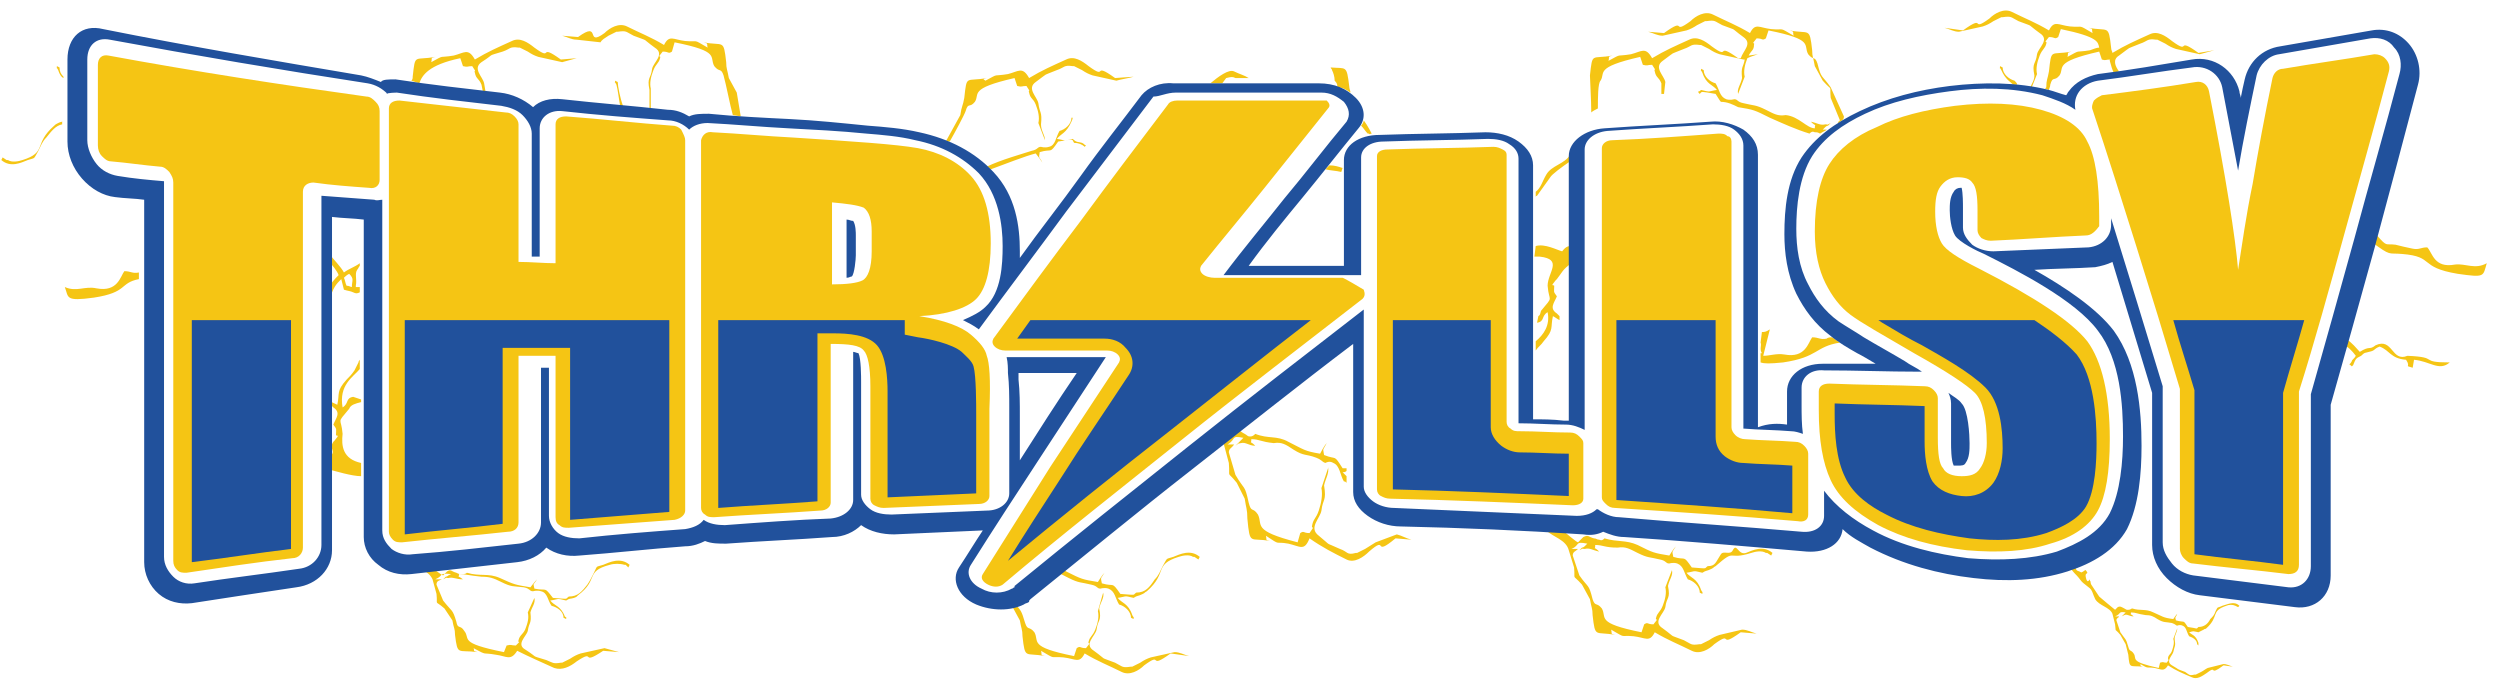
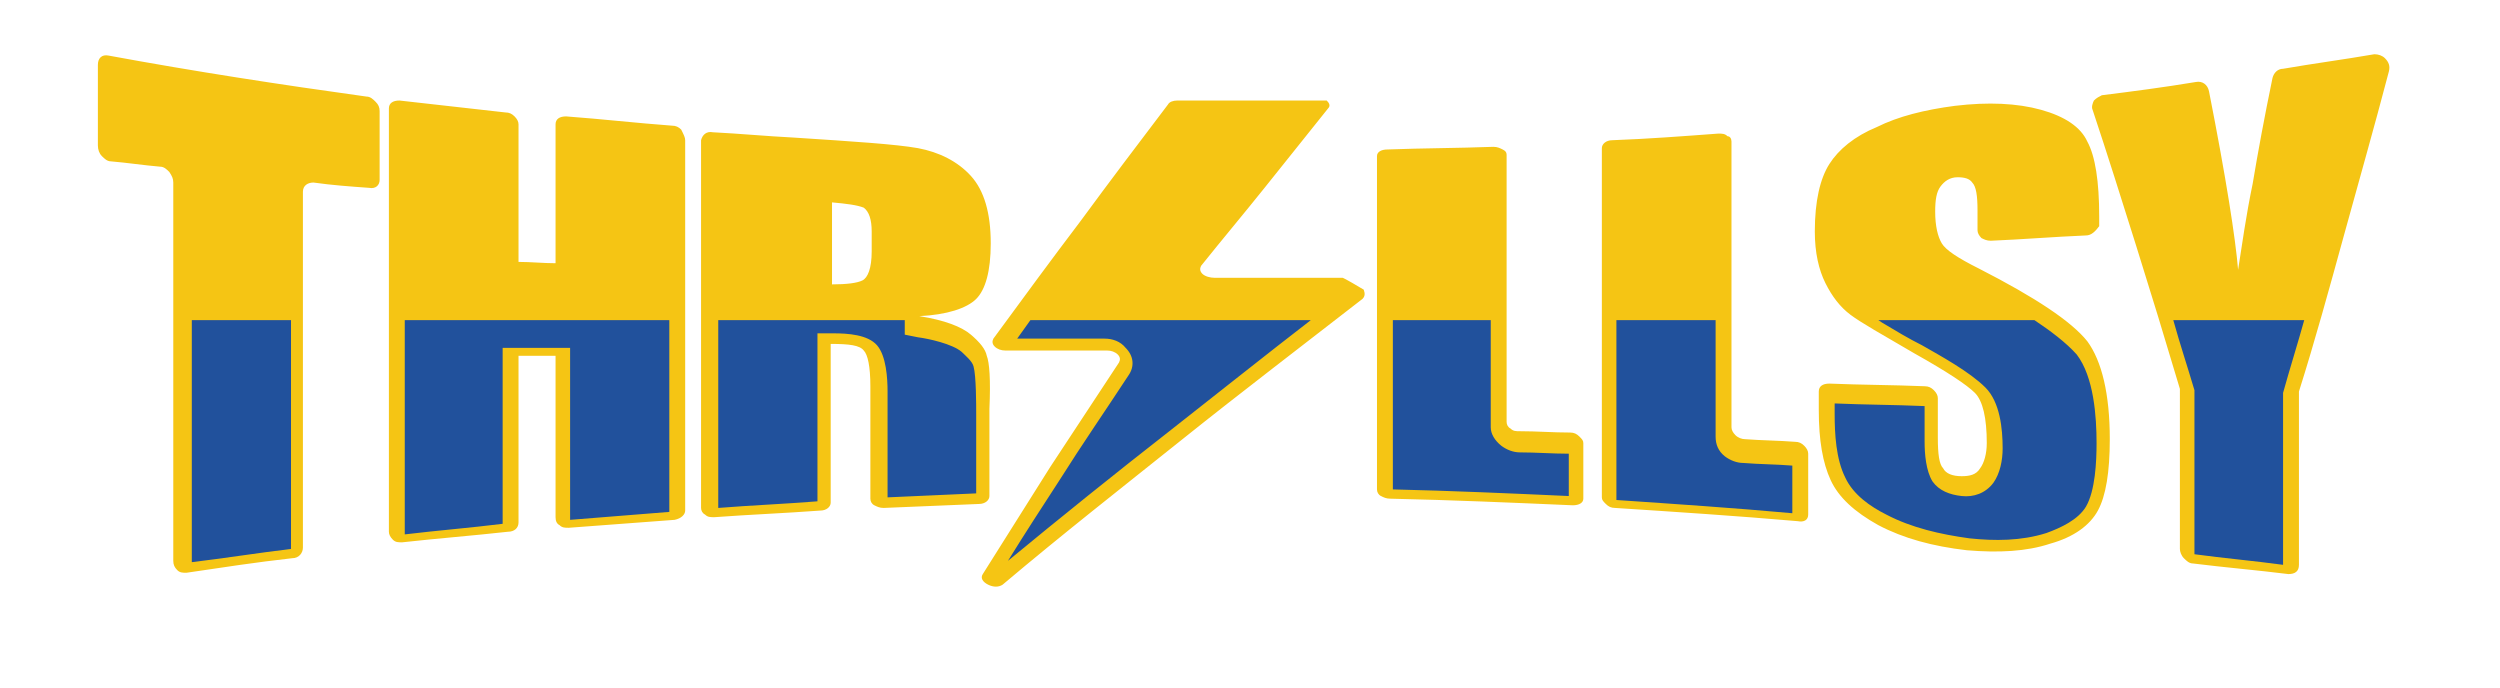
<svg xmlns="http://www.w3.org/2000/svg" width="100%" height="100%" viewBox="0 0 189 52" version="1.1" xml:space="preserve" style="fill-rule:evenodd;clip-rule:evenodd;stroke-linejoin:round;stroke-miterlimit:2;">
  <g>
    <g>
-       <path d="M156.1,42.4C156.2,42.4 156.2,42.5 156.3,42.6C156.4,42.7 156.6,43.1 156.8,43.3C157.5,44 157.1,43.8 157.9,44.4C158.2,44.6 158.2,44.9 158.4,45.3C158.7,45.8 159.5,45.9 159.7,46.4L159.9,47.2C160,47.9 159.8,47.4 160.3,48L160.7,48.7C160.8,49.1 160.8,49.1 160.9,49.5C161,50.6 161,50.3 162,50.4C161.7,50.3 161.9,50.4 161.8,50.2C162.5,50.6 162.2,50.4 162.9,50.5C163.4,50.6 163.6,50.8 163.9,50.3C164.5,50.7 165,50.9 165.7,51.2C166.1,51.4 166.5,51.1 166.8,50.9C167.7,50.2 166.9,51.2 168.1,50.3L168.8,50.4C168.5,50.3 168.3,50.2 168.1,50.2L166.9,50.5C166.7,50.6 166.6,50.7 166.4,50.8L166,51L165.9,51C165.5,51.1 165.5,51 165.2,50.8C164.4,50.5 164.9,50.7 164.2,50.3C163.7,50 164.2,49.6 164.3,49.3C164.4,48.8 164.5,48.9 164.4,48.3C164.4,48 164.6,47.8 164.6,47.5L164.3,48.3C164.4,48.6 164.3,48.9 164.2,49.2C164.1,49.5 163.9,49.5 163.9,49.8C163.9,50 164.1,49.7 163.8,50.1C163.5,50.1 163.6,50 163.3,50.1L163.2,50.5C160.9,50 161.6,49.8 161.3,49.4C161.1,49.1 161,49.3 160.9,48.9C160.7,48.2 160.7,48.4 160.3,47.8L160,46.9C160,46.7 160.2,46.7 160.2,46.6L159.9,46.6C160.4,46.4 160.1,46.2 160.7,46.3L160.4,46.6L160.6,46.5C160.8,46.4 161,46.6 161.3,46.6C161,46.3 161.1,46.6 161.1,46.3C161.5,46.3 161.5,46.4 162.2,46.5C162.6,46.5 162.8,46.6 163.1,46.8C163.6,47.1 163.7,47 164.2,47.1C164.5,47.2 164.5,47.3 164.6,47.3C164.6,47.3 164.8,47.2 165,47.3C165.3,47.4 165.3,47.8 165.5,48.1C165.8,48.2 166.1,48.4 166.1,48.7L166.2,48.8L166.2,48.6C166,48 165.7,48 165.5,47.8C165.9,47.7 165.7,47.7 166.2,47.8C166.4,47.7 166.4,47.7 166.6,47.6C166.7,47.5 166.7,47.6 166.8,47.5C167.8,46.6 167.1,46.2 168.3,45.8C168.5,45.7 168.8,45.7 169,45.8L169.2,45.9L169.3,45.8C168.9,45.4 168.4,45.7 168,45.8C167.6,46 167.7,45.8 167.5,46.2C167.4,46.5 167.3,46.6 167.1,46.8C166.9,47.2 166.6,47.4 166.2,47.4C166,47.6 166.2,47.5 165.4,47.4C165,46.8 165.2,47.1 164.5,46.9C164.4,46.6 164.5,46.7 164.6,46.4C164.5,46.5 164.3,46.8 164.3,46.8C163.5,46.7 163.5,46.6 162.8,46.3C162.2,46 161.8,46.2 161.2,46C161.1,46 161.1,46.1 160.9,46.1C160.7,46.1 160.8,46.1 160.6,46C160.4,45.9 160.3,45.8 160.1,45.9C160,46 160,46 159.9,46.1C159.9,46.1 158.8,45.2 158.7,45.1L158.1,44.2C158,44 158.1,44 158,43.9L158,43.8C157.9,43.9 157.8,44.1 157.7,43.7C157.6,43.3 157.8,43.4 157.8,43.3C157.8,43.2 157.7,43.2 157.7,43.1C157.7,43.1 157.6,43.1 157.5,43.2C157.3,43.3 157.4,43.3 157.2,43.2C156.8,43.1 157,42.9 156.9,42.7C156.8,42.4 156.9,42.8 156.6,42.5C156.5,42.4 156.4,42.3 156.4,42.3C156.2,42.4 156.2,42.4 156.1,42.4ZM30.9,42.4C31.4,42.9 32.4,43.1 32.7,43.8L33,44.9C33.1,45.9 32.8,45.3 33.6,46L34.2,46.9C34.3,47.5 34.4,47.5 34.4,48C34.6,49.6 34.6,49.1 36.1,49.3C35.7,49.2 35.9,49.2 35.8,49C36.9,49.6 36.4,49.3 37.5,49.5C38.3,49.6 38.6,50 39.1,49.2C40.1,49.7 40.8,50 41.9,50.5C42.5,50.7 43.1,50.4 43.6,50C45.1,49 43.8,50.4 45.6,49.2L46.8,49.3C46.4,49.2 46.1,49.1 45.7,49L43.9,49.4C43.6,49.5 43.4,49.6 43.1,49.8L42.5,50.1L42.4,50.1C41.8,50.2 41.8,50.1 41.3,49.9C40,49.5 40.8,49.8 39.7,49.1C39,48.7 39.8,48.1 39.9,47.7C40,47 40.2,47.2 40.1,46.3C40.2,45.9 40.5,45.6 40.4,45.2L39.9,46.3C40,46.7 39.9,47.1 39.7,47.6C39.5,48 39.3,48 39.2,48.4C39.1,48.7 39.5,48.3 39,48.8C38.6,48.8 38.7,48.7 38.3,48.8L38.1,49.3C34.6,48.6 35.6,48.3 35.1,47.7C34.8,47.2 34.6,47.6 34.5,47C34.2,46 34.2,46.3 33.5,45.4L33,44.2C33,43.9 33.2,43.9 33.4,43.8L32.9,43.8C33.6,43.5 33.1,43.3 34.1,43.4L33.9,43.5C33.9,43.5 33.8,43.6 33.7,43.6L33.5,43.8C33.9,43.6 33.6,43.7 33.9,43.7C34.2,43.6 34.5,43.8 35,43.8C34.5,43.4 34.7,43.8 34.7,43.4C35.2,43.4 35.4,43.5 36.4,43.6C37,43.6 37.3,43.7 37.9,44C38.7,44.4 38.8,44.3 39.6,44.4C40.1,44.5 40,44.7 40.3,44.7C40.3,44.7 40.6,44.6 40.9,44.7C41.4,44.8 41.4,45.4 41.7,45.8C42.1,45.9 42.6,46.2 42.6,46.7L42.8,46.8C42.8,46.5 42.9,46.8 42.7,46.6C42.4,45.8 41.9,45.8 41.6,45.4C42.3,45.3 42,45.2 42.8,45.4C43.1,45.2 43.1,45.3 43.4,45.2C43.6,45.1 43.5,45.2 43.7,45C45.3,43.8 44.2,43.2 46.1,42.7C46.4,42.6 46.9,42.6 47.2,42.7L47.3,42.7L47.5,42.9L47.6,42.7C46.9,42.1 46.1,42.5 45.6,42.7C45,42.9 45.2,42.7 44.9,43.3C44.7,43.7 44.6,43.9 44.4,44.2C44,44.7 43.7,45.1 43,45.1C42.7,45.3 43.1,45.3 41.8,45.2C41.1,44.3 41.4,44.7 40.4,44.5C40.3,44 40.3,44.3 40.6,43.8C40.4,44 40.1,44.4 40.1,44.4C38.9,44.2 38.9,44.2 37.8,43.7C36.9,43.3 36.3,43.6 35.3,43.3C35.2,43.4 35.1,43.4 34.9,43.4C34.7,43.4 34.7,43.4 34.5,43.3C34.1,43.2 34.1,43 33.8,43.2C33.6,43.4 33.6,43.4 33.5,43.5C33.4,43.5 32.5,42.8 31.9,42.4L30.9,42.4ZM26.6,21.7C26.5,21.7 26.4,21.6 26.2,21.6C26.1,21.4 26.1,21.2 26,21C26.1,20.9 26.2,20.8 26.4,20.7C26.8,21.1 26.6,21.2 26.6,21.7M47.1,8C46.9,7.5 46.7,6.5 46.7,6.2L46.5,6.1C46.5,6.5 46.4,6 46.6,6.4C46.7,6.7 46.8,7.6 46.9,8.1L47.1,8ZM56,8.8C55.9,8.2 55.7,7 55.7,7L55.1,5.9C55,5.3 54.9,5.2 54.9,4.7C54.7,2.9 54.7,3.5 53.2,3.2C53.6,3.3 53.4,3.3 53.5,3.6C52.3,2.9 52.9,3.2 51.8,3.1C50.9,3 50.6,2.6 50.2,3.4C49.2,2.8 48.4,2.5 47.4,2C46.8,1.7 46.1,2.1 45.7,2.5C44.2,3.6 45.5,1.5 43.7,2.8L42.5,2.7C42.9,2.8 43.2,3 43.6,3L45.4,3.2C45.5,3 45.7,2.9 46,2.7L46.6,2.4L46.7,2.4C47.4,2.3 47.3,2.4 47.9,2.7C49.2,3.2 48.4,2.8 49.5,3.6C50.3,4.1 49.4,4.7 49.3,5.2C49.2,6 48.9,5.8 49.1,6.8L49.1,8.3L49.2,8.3L49.2,6.7C49.1,6.3 49.2,5.8 49.4,5.3C49.6,4.8 49.8,4.8 49.9,4.4C50,4.1 49.6,4.5 50.1,3.9C50.6,3.9 50.5,4.1 50.8,3.9L51,3.2C54.5,3.9 53.6,4.3 54,5C54.4,5.5 54.5,5.1 54.7,5.7C54.9,6.4 55.2,8 55.4,8.7L56,8.8ZM71.8,10.7C72.2,10 72.9,8.7 73,8.4C73.2,7.7 73.3,8.2 73.7,7.7C74.1,7.1 73.2,6.7 76.7,5.9L76.9,6.5C77.3,6.6 77.2,6.5 77.6,6.5C78,7.1 77.7,6.7 77.8,7C77.9,7.5 78.1,7.4 78.3,7.9C78.5,8.4 78.6,8.9 78.5,9.3L79,10.6C79,10.2 78.7,9.9 78.7,9.4C78.8,8.4 78.6,8.6 78.5,7.8C78.4,7.3 77.6,6.7 78.3,6.2C79.4,5.4 78.7,5.8 79.9,5.3C80.5,5.1 80.4,4.9 81.1,5L81.2,5L81.8,5.3C82.1,5.5 82.3,5.6 82.6,5.7L84.4,6.1C84.7,6 85.4,5.9 85.7,5.8L84.3,5.9C82.5,4.6 83.8,6.1 82.3,5C81.8,4.6 81.2,4.2 80.6,4.5C79.5,5 78.8,5.3 77.8,5.9C77.3,5 77,5.4 76.2,5.6C75,5.8 75.6,5.5 74.5,6.1C74.4,6 74.2,6 74.6,5.9C73,6.2 73.1,5.6 72.9,7.4C72.8,8 72.7,8 72.6,8.7L71.5,10.7L71.8,10.7ZM74.9,12.8C76,12.4 77.5,11.8 78.3,11.6C78.3,11.6 78.7,12.1 78.8,12.3C78.6,11.8 78.5,12.1 78.6,11.5C79.6,11.2 79.3,11.7 80,10.7C81.3,10.5 81,10.5 81.2,10.8C81.5,10.8 81.8,10.9 82,11.1L82.1,11C81.9,10.9 82,10.9 81.8,10.8C81.5,10.7 81.4,10.8 81.1,10.5C80.3,10.7 80.6,10.6 79.9,10.5C80.2,10.1 80.6,10.1 81,9.2C81.1,8.9 81,9.3 81.1,8.9L81,8.9C81,9.4 80.5,9.8 80.1,9.9C79.8,10.4 79.8,11 79.3,11.1C79,11.2 78.7,11.1 78.7,11.1C78.4,11.1 78.5,11.3 78,11.4C77.4,11.6 75.6,12.1 74.6,12.6C74.7,12.6 74.8,12.7 74.9,12.8ZM79.8,43.3C80.1,43.3 80.4,43.5 80.8,43.7C81.6,44.1 81.7,44 82.5,44.2C83,44.3 82.9,44.5 83.2,44.5C83.2,44.5 83.5,44.4 83.8,44.5C84.3,44.7 84.3,45.2 84.6,45.7C85,45.8 85.5,46.2 85.5,46.7L85.7,46.8C85.7,46.4 85.8,46.9 85.6,46.5C85.3,45.6 84.8,45.6 84.5,45.2C85.2,45.1 84.9,45 85.7,45.2C86,45 86,45.1 86.4,44.9C86.6,44.8 86.5,44.8 86.7,44.7C88.3,43.3 87.2,42.7 89.1,42.1C89.4,42 89.9,41.9 90.2,42.1L90.3,42.1L90.6,42.3L90.7,42.1C90,41.5 89.2,41.9 88.7,42.1C88.1,42.3 88.3,42.1 87.9,42.8C87.7,43.2 87.6,43.5 87.3,43.8C86.9,44.4 86.6,44.8 85.9,44.8C85.6,45 86,45 84.7,44.9C84,43.9 84.3,44.4 83.3,44.1C83.2,43.6 83.2,43.8 83.5,43.3C83.3,43.5 83,44 83,44C81.8,43.8 81.8,43.8 80.6,43.2C80.5,43.1 80.3,43.1 80.2,43.1L79.8,43.3ZM89.9,49.6C89.5,49.5 89.2,49.3 88.8,49.3L87,49.7C86.7,49.8 86.5,49.9 86.2,50.1L85.6,50.4L85.5,50.4C84.8,50.5 84.9,50.4 84.3,50.1C83,49.6 83.8,50 82.7,49.2C81.9,48.7 82.8,48.1 82.9,47.6C83,46.8 83.3,47 83.1,46C83.2,45.5 83.5,45.2 83.4,44.8L83,46.2C83.1,46.6 83,47.1 82.8,47.6C82.6,48.1 82.4,48.1 82.3,48.5C82.2,48.8 82.6,48.4 82.1,49C81.6,49 81.7,48.8 81.4,49L81.2,49.6C77.7,48.9 78.6,48.5 78.2,47.8C77.8,47.3 77.7,47.7 77.5,47.1C77.2,46.1 77.2,46.2 76.7,45.6C76.6,45.6 76.5,45.7 76.4,45.7L76.5,45.8L77.1,46.9C77.2,47.5 77.3,47.6 77.3,48.1C77.5,49.9 77.5,49.3 79,49.6C78.6,49.5 78.8,49.5 78.7,49.2C79.9,49.9 79.3,49.6 80.4,49.7C81.3,49.8 81.6,50.2 82,49.4C83,50 83.8,50.3 84.8,50.8C85.4,51.1 86.1,50.7 86.5,50.3C88,49.2 86.7,50.7 88.5,49.4L89.9,49.6ZM179.3,18.3C180.8,19.4 180.5,19.1 181.6,19.2C184.1,19.4 182.8,20.2 185.8,20.7C187.9,21 187.7,20.9 188,19.9C187.1,20.4 186.4,19.9 185.6,20C184,20.3 183.9,19.1 183.5,18.7C183,18.7 182.9,18.9 182.4,18.8C181.9,18.7 181.5,18.6 181.1,18.5C180.3,18.4 180.5,18.7 179.7,17.8L179.6,17.7L179.3,18.3ZM177.2,26.1C177.5,26.2 177.8,26.5 178.1,26.9C178,27.1 177.8,27.2 177.8,27.3C177.6,27.7 177.5,27.4 177.8,27.7L177.9,27.6C178.1,27.1 178.1,27.1 178.5,26.9C178.8,26.6 178.8,26.7 179.1,26.6C179.6,26.5 179.4,26.4 179.9,26.2C180.7,26.5 180.7,27.1 181.9,27.2C182.3,27.8 181.7,27.6 182.4,27.8L182.5,27.2C183.7,27.3 184.4,28.1 185.2,27.4C182.8,27.4 184.5,27 182,26.9C180.8,27.4 180.9,25.5 179.6,26.1C179.1,26.5 179.2,26.1 178.4,26.6C177.7,25.8 177.5,25.7 177.4,25.7L177.2,26.1ZM133.1,25.9C133.2,26.1 133,26.4 133.2,26.7L133.1,26.7L133.1,27.4C133.4,27.5 133.8,27.5 134.8,27.4C137.5,27 137.2,26.2 139.1,25.9C138.9,25.8 138.7,25.6 138.5,25.5C138.4,25.5 138.2,25.5 138.1,25.6C137.6,25.7 137.5,25.5 137,25.5C136.7,25.9 136.5,27.1 134.9,26.8C134.3,26.7 133.8,26.9 133.3,26.9L133.8,24.9C133.5,25.1 133.4,25.1 133.2,25.1L133.1,25.9ZM116.9,40.1C117.4,40.6 118.4,40.8 118.6,41.6L119,42.9C119.1,44 118.8,43.3 119.6,44.2L120.2,45.3C120.3,45.9 120.4,46 120.4,46.5C120.6,48.3 120.6,47.7 122.1,48C121.7,47.9 121.9,47.9 121.8,47.6C123,48.3 122.4,48 123.5,48.1C124.4,48.2 124.7,48.6 125.1,47.8C126.1,48.4 126.9,48.7 127.9,49.2C128.5,49.5 129.2,49.1 129.6,48.7C131.1,47.6 129.8,49.1 131.6,47.8L132.8,47.9C132.4,47.8 132.1,47.6 131.7,47.6L130,48C129.7,48.1 129.5,48.2 129.2,48.4L128.6,48.7L128.5,48.7C127.8,48.8 127.9,48.7 127.3,48.4C126,47.9 126.8,48.3 125.7,47.5C124.9,47 125.8,46.4 125.9,45.9C126,45.1 126.3,45.3 126.1,44.3C126.2,43.8 126.5,43.5 126.4,43.1L125.9,44.4C126,44.8 125.9,45.3 125.7,45.8C125.5,46.3 125.3,46.3 125.2,46.7C125.1,47 125.5,46.6 125,47.2C124.5,47.2 124.6,47 124.3,47.2L124.1,47.8C120.6,47.1 121.5,46.7 121.1,46C120.7,45.5 120.6,45.9 120.4,45.3C120.1,44.1 120.1,44.5 119.4,43.5L118.9,42C118.9,41.7 119.1,41.7 119.3,41.5L118.8,41.5C119.5,41.2 119,40.9 120,41.1L119.8,41.3C119.8,41.3 119.7,41.4 119.6,41.4L119.4,41.6C119.8,41.4 119.5,41.5 119.8,41.5C120.2,41.4 120.4,41.6 120.9,41.7C120.4,41.2 120.6,41.7 120.6,41.2C121.2,41.2 121.3,41.4 122.3,41.4C122.9,41.3 123.2,41.5 123.8,41.8C124.6,42.2 124.7,42.1 125.5,42.3C126,42.4 125.9,42.6 126.2,42.6C126.2,42.6 126.5,42.5 126.8,42.6C127.3,42.8 127.3,43.3 127.6,43.8C128,43.9 128.5,44.3 128.5,44.8L128.7,44.9C128.7,44.5 128.8,45 128.6,44.6C128.3,43.7 127.8,43.7 127.5,43.3C128.2,43.2 127.9,43.1 128.7,43.3C129,43.1 129,43.2 129.4,43C129.6,42.9 129.5,42.9 129.7,42.8C131.3,41.4 130.5,42.4 132.4,41.8C132.7,41.7 133.2,41.6 133.5,41.8L133.6,41.8L133.9,42L134,41.8C133.3,41.2 132.5,41.6 132,41.8C131.4,42 131.3,41 131,41.6C130.8,42 130.3,41.6 130.1,41.9C129.7,42.5 129.7,42.8 129.1,42.8C128.8,43 129.2,43 127.9,42.9C127.2,41.9 127.5,42.4 126.5,42.1C126.4,41.6 126.4,41.8 126.7,41.3C126.5,41.5 126.2,42 126.2,42C125,41.8 125,41.8 123.8,41.2C122.9,40.8 122.3,41 121.3,40.7C121.2,40.8 121.1,40.9 120.9,40.8C120.7,40.8 120.7,40.7 120.5,40.7C120.1,40.6 120.1,40.4 119.7,40.6C119.5,40.8 119.5,40.8 119.3,41C119.2,41 118.5,40.4 117.9,39.9L116.9,40.1ZM101.5,12.7C101.2,12.6 100.9,12.5 100.5,12.5L100.2,12.8C100.6,12.9 101,12.9 101.4,13L101.5,12.7ZM94.4,5.9C94.1,5.7 93.7,5.6 93.3,5.4C92.9,5.2 92.1,5.8 91.5,6.3L92.4,6.3L92.7,5.9C93.1,5.8 93.2,5.8 93.4,5.9L94.4,5.9ZM102.1,7C102.1,6.9 102,6.7 102,6.5C101.8,4.9 101.8,5.2 100.6,5.1C100.6,5.2 100.7,5.2 100.7,5.3C100.8,5.5 100.9,5.8 100.9,6.1C101.1,6.3 101.1,6.4 101.1,6.6C101.5,6.6 101.8,6.8 102.1,7ZM103.7,10.1C103.7,10.1 103.4,9.5 103.1,9.1C103.1,9.2 103,9.4 102.9,9.5C103.1,9.7 103.2,9.9 103.4,10.1L103.5,10.1C103.5,10.2 103.6,10.1 103.7,10.1ZM116,19.4L116.4,19.4C118.2,19.6 117,20.6 117,21.6C117.1,22.9 117.5,22.3 116.5,23.5C116.4,23.9 116.4,23.8 116.3,23.9L116.2,24.4C116.8,24.3 116.5,23.9 117,23.6C117.2,24.6 116.7,25.3 116.1,25.8L116.1,26.5C116.3,26.2 116.5,26.1 116.7,25.8C117.5,24.9 117.2,24.8 117.4,23.9C117.6,24 117.7,24.1 117.9,24.2L117.9,23.9C117.8,23.8 117.8,23.8 117.7,23.7C117.1,23.3 117.5,22.9 117.7,22.4C117.4,22 117.5,22.1 117.5,21.6C117.4,21.5 117.2,21.7 117.6,21.2L117.7,21.1C118.1,20.6 118.1,20.4 118.8,19.9L118.8,18.6C118.6,18.6 118.4,18.6 118.1,19C117.7,18.9 116.8,18.4 116.1,18.6L116,19.4ZM118.7,11.7C118.3,12.4 117.3,12.5 116.9,13.2C116.6,13.7 116.5,14.2 116.1,14.5L116.1,14.9C116.1,14.9 116.1,14.8 116.2,14.8L117.2,13.4C117.3,13.2 118.1,12.6 118.7,12.2L118.7,11.7ZM138.1,9.8L137.8,9.8L138,9.6C138,9.6 138.1,9.5 138.2,9.5L138.4,9.3C138,9.5 138.3,9.4 138,9.4C137.6,9.5 137.4,9.3 136.9,9.2C137.4,9.7 137.2,9.2 137.2,9.7C136.6,9.7 136,8.8 135,8.7C134.4,8.8 134.1,8.6 133.5,8.3C132.7,7.9 132.6,8 131.8,7.8C131.3,7.7 131.4,7.5 131.1,7.5C131.1,7.5 130.8,7.6 130.5,7.5C130,7.3 130,6.8 129.7,6.3C129.3,6.2 128.8,5.8 128.8,5.3L128.6,5.2C128.6,5.6 128.5,5.1 128.7,5.5C129,6.4 129.5,6.4 129.8,6.8C129.1,6.9 129.4,7 128.6,6.8C128.5,6.9 128.5,6.9 128.4,6.9L128.4,7L128.5,7.1C128.7,6.9 128.5,6.9 129.7,7.1C129.9,7.4 130,7.6 130.1,7.7C130.6,7.7 131,7.9 131.4,8.1C132.6,8.3 132.6,8.3 133.8,8.9C134.7,9.3 135.8,9.8 136.8,10.1C136.9,10 137,9.9 137.2,10C137.4,10 137.4,10 137.6,10.1C137.9,9.9 138,9.9 138.1,9.8ZM139.1,9.1L138.4,7.4C138.3,6.3 138.6,7 137.8,6.1L137.2,5C137.1,4.4 137,4.3 137,3.8C136.8,2 136.8,2.6 135.3,2.3C135.7,2.4 135.5,2.4 135.6,2.7C134.4,2 135,2.3 133.9,2.2C133,2.1 132.7,1.7 132.3,2.5C131.3,1.9 130.5,1.6 129.5,1.1C128.9,0.8 128.2,1.2 127.8,1.6C126.3,2.7 127.6,1.2 125.8,2.5L124.6,2.4C125,2.5 125.3,2.7 125.7,2.7L127.5,2.3C127.8,2.2 128,2.1 128.3,1.9L128.9,1.6L129,1.6C129.7,1.5 129.6,1.6 130.2,1.9C131.5,2.4 130.7,2 131.8,2.8C132.5,3.3 131.8,3.8 131.6,4.4L131.4,4.4C129.6,3.1 130.9,4.6 129.4,3.5C128.9,3.1 128.3,2.7 127.7,3C126.6,3.5 125.9,3.8 124.9,4.4C124.4,3.5 124.1,3.9 123.3,4.1C122.1,4.3 122.7,4 121.6,4.6C121.7,4.3 121.5,4.3 121.9,4.2C120.3,4.5 120.4,3.9 120.2,5.7C120.2,6 120.3,7.6 120.3,8.5C120.4,8.4 120.6,8.3 120.8,8.2C120.8,7.4 120.8,6.3 121,6.1C121.4,5.5 120.5,5.1 124,4.3L124.2,4.9C124.6,5 124.5,4.9 124.9,4.9C125.3,5.5 125,5.1 125.1,5.4C125.2,5.9 125.4,5.8 125.6,6.3L125.6,7.1L125.8,7.1C125.8,7 125.9,6.3 125.9,6.2C125.8,5.7 125,5.1 125.7,4.6C126.8,3.8 126.1,4.2 127.3,3.7C127.9,3.5 127.8,3.3 128.5,3.4L128.6,3.4L129.2,3.7C129.5,3.9 129.7,4 130,4.1L131.8,4.5L131.9,4.5C131.8,5.1 131.6,5 131.7,5.9C131.6,6.4 131.3,6.7 131.4,7.1L131.9,5.8C131.8,5.4 131.9,4.9 132.1,4.4C132.3,4.3 132.6,4.2 132.9,4.1L132.2,4.2C132.4,3.8 132.6,3.8 132.6,3.4C132.7,3.1 132.3,3.5 132.8,2.9C133.3,2.9 133.2,3.1 133.5,2.9L133.7,2.3C137.2,3 136.3,3.4 136.7,4.1C137.1,4.6 137.2,4.2 137.4,4.8C137.7,6 137.7,5.6 138.4,6.6L139.4,8.8C139.4,9.1 139.2,9.1 139,9.3L139.1,9.3C138.8,9.3 139,9.2 139.1,9.1ZM152.5,6.4C152.5,6.3 152.4,6.2 152.3,6.1C151.9,6 151.4,5.6 151.4,5.1L151.2,5C151.2,5.4 151.1,4.9 151.3,5.3C151.6,6 152,6.2 152.2,6.4L152.5,6.4ZM147,2.1C147.4,2.2 147.7,2.4 148.1,2.4L149.9,2C150.2,1.9 150.4,1.8 150.7,1.6L151.3,1.3L151.4,1.3C152.1,1.2 152,1.3 152.6,1.6C153.9,2.1 153.1,1.7 154.2,2.5C155,3 154.1,3.6 154,4.1C153.9,4.9 153.6,4.7 153.8,5.7C153.8,6.1 153.6,6.3 153.5,6.6L153.6,6.6L154,5.6C153.9,5.2 154,4.7 154.2,4.2C154.4,3.7 154.6,3.7 154.7,3.3C154.8,3 154.4,3.4 154.9,2.8C155.4,2.8 155.3,3 155.6,2.8L155.8,2.2C158.7,2.8 158.6,3.2 158.7,3.6C158.5,3.6 158.3,3.7 158,3.8C156.8,4 157.4,3.7 156.3,4.3C156.4,4 156.2,4 156.6,3.9C155,4.2 155.1,3.6 154.9,5.4C154.8,6 154.7,6 154.7,6.6L154.6,6.7C154.7,6.7 154.8,6.8 154.9,6.8C154.9,6.7 155,6.6 155,6.4C155.2,5.7 155.3,6.2 155.7,5.7C156.1,5.1 155.2,4.7 158.7,3.9L158.9,4.5C159.2,4.6 159.2,4.5 159.5,4.5L159.5,4.6C159.6,5 159.7,5.3 159.8,5.5L160.2,5.4C159.9,5 159.7,4.5 160.2,4.2C161.3,3.4 160.6,3.8 161.8,3.3C162.4,3.1 162.3,2.9 163,3L163.1,3L163.7,3.3C164,3.5 164.2,3.6 164.5,3.7L166.3,4.1C166.7,4 167,3.9 167.4,3.8L166.2,4C164.4,2.7 165.7,4.2 164.2,3.1C163.7,2.7 163.1,2.3 162.5,2.6C161.4,3.1 160.7,3.4 159.7,4C159.7,3.9 159.6,3.8 159.6,3.6C159.4,1.8 159.4,2.4 157.9,2.1C158.3,2.2 158.1,2.2 158.2,2.5C157,1.8 157.6,2.1 156.5,2C155.6,1.9 155.3,1.5 154.9,2.3C153.9,1.7 153.1,1.4 152.1,0.9C151.5,0.6 150.8,1 150.4,1.4C148.9,2.5 150.2,1 148.4,2.3L147,2.1ZM31.7,6.3C31.9,5.7 32.4,4.9 34.8,4.4L35,5C35.4,5.1 35.3,5 35.7,5C36.1,5.6 35.8,5.2 35.9,5.5C36,6 36.2,5.9 36.4,6.4L36.5,6.9L36.7,6.9L36.6,6.3C36.5,5.8 35.7,5.2 36.4,4.7C37.5,4 36.7,4.3 38,3.9C38.6,3.7 38.5,3.5 39.2,3.6L39.3,3.6L39.9,3.9C40.2,4.1 40.4,4.2 40.7,4.3L42.5,4.7C42.9,4.6 43.2,4.5 43.6,4.4L42.4,4.5C40.6,3.2 41.9,4.7 40.4,3.6C39.9,3.2 39.3,2.8 38.7,3.1C37.6,3.6 36.9,3.9 35.9,4.5C35.4,3.6 35.1,4 34.3,4.2C33.1,4.4 33.7,4.1 32.6,4.7C32.7,4.4 32.5,4.4 32.9,4.3C31.3,4.6 31.4,4 31.2,5.8C31.2,5.9 31.2,6 31.1,6.1L31.7,6.3ZM24.8,30.4C24.9,30.5 25,30.6 25.2,30.8C25.8,31.2 25.4,31.6 25.2,32.1C25.5,32.5 25.4,32.4 25.4,32.9C25.5,33 25.7,32.8 25.3,33.3L25.2,33.4C24.8,34 25.5,34 24.9,34.6L24.9,35.5C25.3,35.6 26.6,36 27.3,36L27.3,35C25.9,34.7 25.8,33.7 25.9,32.8C25.8,31.5 25.4,32.1 26.4,30.9C26.5,30.6 26.9,30.5 27.3,30.4L27.3,30.2L26.7,30C26.1,30.1 26.4,30.5 25.9,30.8C25.6,29.1 26.7,28.5 27.2,27.9L27.2,27.2C27.2,27.2 27.1,27.3 27.1,27.4L26.8,28C26.6,28.3 26.4,28.5 26.2,28.7C25.4,29.6 25.7,29.7 25.5,30.6C25.3,30.5 25,30.4 24.8,30.2L24.8,30.4ZM10.5,20.6C10,20.7 9.9,20.5 9.4,20.5C9.1,20.9 8.9,22.1 7.3,21.8C6.4,21.6 5.8,22.1 4.9,21.7C5.2,22.5 4.9,22.8 7.1,22.5C9.7,22.1 9,21.4 10.5,21.1L10.5,20.6ZM24.8,19.7C25.1,20 25.5,20.5 25.6,20.8C25.3,21.1 25,21.4 24.8,21.9L24.8,23L24.9,22.7C25.2,21.7 25.4,21.5 25.8,21.1L26,21.9C26.3,22 26.5,22 26.7,22.1C26.9,22.2 27,22.2 27.2,22.1L27.2,21.7L26.9,21.7L26.9,21.6C27,21.1 26.8,20.7 27,20.4C27.1,20.3 27.1,20.2 27.2,20.1L27.2,19.9C26.8,20.2 26.4,20.3 26,20.6C25.8,20.2 25.2,19.6 24.9,19.2L24.8,19.7ZM4.8,9.2C4.7,9.2 4.6,9.2 4.4,9.3C4.2,9.4 4.2,9.4 4.1,9.5C2.5,10.9 3.6,11.5 1.7,12.1C1.4,12.2 0.9,12.3 0.6,12.1L0.5,12.1L0.2,11.9L0.1,12.1C0.8,12.7 1.6,12.3 2.1,12.1C2.7,11.9 2.5,12.1 2.9,11.4C3.1,11 3.2,10.7 3.5,10.4C3.9,9.9 4.2,9.5 4.7,9.4L4.7,9.2L4.8,9.2ZM4.8,5.8C4.6,5.6 4.5,5.4 4.5,5.1L4.3,5C4.3,5.4 4.2,4.9 4.4,5.3C4.5,5.6 4.6,5.8 4.8,5.9L4.8,5.8ZM92.4,33.2C92.5,33.3 92.5,33.4 92.5,33.5L92.9,35C93,36.3 92.7,35.5 93.5,36.5L94.1,37.7C94.2,38.4 94.3,38.5 94.3,39.2C94.5,41.3 94.5,40.6 96,40.9C95.6,40.8 95.8,40.8 95.7,40.5C96.9,41.3 96.3,40.9 97.4,41.1C98.3,41.3 98.6,41.7 99,40.7C100,41.4 100.8,41.8 101.8,42.3C102.4,42.6 103.1,42.1 103.5,41.7C105,40.4 103.7,42.2 105.5,40.7L106.7,40.8C106.3,40.7 106,40.5 105.6,40.4L104,41C103.7,41.2 103.5,41.3 103.2,41.5L102.6,41.8L102.5,41.8C101.8,42 101.9,41.7 101.3,41.5C100,40.9 100.8,41.4 99.7,40.5C98.9,39.9 99.8,39.2 99.9,38.6C100,37.7 100.3,37.9 100.1,36.7C100.2,36.2 100.5,35.8 100.4,35.3L100.4,35.4L99.9,36.9C100,37.4 99.9,38 99.7,38.6C99.5,39.2 99.3,39.2 99.2,39.7C99.1,40.1 99.5,39.6 99,40.3C98.5,40.3 98.6,40.1 98.3,40.3L98.1,41C94.6,40.1 95.5,39.7 95.1,38.9C94.7,38.3 94.6,38.8 94.4,38C94.1,36.6 94.1,37.1 93.4,35.9L92.9,34.2C92.9,33.9 93.1,33.9 93.3,33.6L92.8,33.6C93.5,33.2 93,32.9 94,33.1L93.4,33.7C93.8,33.4 93.5,33.6 93.8,33.5C94.2,33.4 94.4,33.7 94.9,33.7C94.4,33.2 94.6,33.7 94.6,33.2C95.2,33.2 95.3,33.4 96.3,33.5C96.9,33.4 97.2,33.6 97.8,34C98.6,34.5 98.7,34.3 99.5,34.6C100,34.8 99.9,34.9 100.2,35C100.2,35 100.5,34.8 100.8,35C101.3,35.2 101.3,35.9 101.6,36.4C101.7,36.4 101.7,36.4 101.8,36.5L101.8,36C101.7,35.9 101.6,35.8 101.5,35.7C101.6,35.7 101.7,35.7 101.8,35.6L101.8,35.4L101.5,35.4C100.8,34.3 101.1,34.8 100.1,34.4C100,33.8 100,34.1 100.3,33.5C100.1,33.7 99.8,34.3 99.8,34.3C98.6,34.1 98.6,34 97.4,33.4C96.5,32.9 95.9,33.2 94.9,32.8C94.8,32.9 94.7,33 94.5,33C94.3,33 94.3,32.9 94.1,32.8C93.7,32.6 93.7,32.4 93.3,32.7C93,32.9 93,33 92.8,33.1C92.8,33.1 92.7,33 92.6,33L92.4,33.2Z" style="fill:rgb(245,197,20);" />
      <path d="M157.7,17.8C155.3,17.9 152.9,18.1 150.5,18.2C150.2,18.2 150,18.1 149.8,18C149.6,17.8 149.5,17.6 149.5,17.4L149.5,15.9C149.5,14.8 149.4,14.1 149.1,13.8C148.9,13.5 148.5,13.4 148,13.4C147.4,13.4 147,13.7 146.7,14.1C146.4,14.5 146.3,15.1 146.3,16C146.3,17.1 146.5,17.9 146.8,18.4C147.1,18.9 148,19.5 149.6,20.3C153.9,22.5 156.6,24.3 157.8,25.8C158.9,27.3 159.5,29.8 159.5,33.2C159.5,35.7 159.2,37.5 158.6,38.6C158,39.7 156.8,40.6 155,41.1C153.2,41.7 151.1,41.8 148.7,41.6C146.1,41.3 143.9,40.7 142,39.7C140.2,38.7 139,37.6 138.4,36.3C137.8,35 137.5,33.3 137.5,31L137.5,29.6C137.5,29.2 137.8,29 138.3,29C140.7,29.1 143.1,29.1 145.5,29.2C145.8,29.2 146,29.3 146.2,29.5C146.4,29.7 146.5,29.9 146.5,30.1L146.5,33.1C146.5,34.3 146.6,35.1 146.9,35.4C147.1,35.8 147.6,36 148.3,36C148.9,36 149.4,35.9 149.7,35.4C150,35 150.2,34.3 150.2,33.5C150.2,31.6 149.9,30.3 149.3,29.7C148.7,29.1 147.2,28.1 144.7,26.7C142.3,25.3 140.7,24.4 139.9,23.8C139.1,23.2 138.5,22.4 138,21.4C137.5,20.4 137.2,19.1 137.2,17.5C137.2,15.2 137.6,13.5 138.3,12.4C139,11.3 140.2,10.3 141.9,9.6C143.5,8.8 145.5,8.3 147.8,8C150.3,7.7 152.5,7.8 154.3,8.3C156.1,8.8 157.3,9.6 157.8,10.7C158.4,11.8 158.7,13.7 158.7,16.4L158.7,17.1C158.4,17.5 158.1,17.8 157.7,17.8M130.9,10.7L130.9,32.3C130.9,32.5 131,32.7 131.2,32.9C131.4,33.1 131.7,33.2 131.9,33.2C133.2,33.3 134.4,33.3 135.7,33.4C136,33.4 136.2,33.5 136.4,33.7C136.6,33.9 136.7,34.1 136.7,34.3L136.7,38.9C136.7,39.3 136.4,39.5 135.9,39.4C131.3,39 126.7,38.7 122.1,38.4C121.8,38.4 121.6,38.3 121.4,38.1C121.2,37.9 121.1,37.8 121.1,37.6L121.1,11.2C121.1,10.9 121.4,10.6 121.9,10.6C124.6,10.5 127.2,10.3 129.9,10.1C130.2,10.1 130.4,10.1 130.6,10.3C130.8,10.3 130.9,10.5 130.9,10.7ZM113.9,11.7L113.9,31.9C113.9,32.1 114,32.3 114.2,32.4C114.4,32.6 114.6,32.6 114.9,32.6C116.2,32.6 117.4,32.7 118.7,32.7C119,32.7 119.2,32.8 119.4,33C119.6,33.2 119.7,33.3 119.7,33.5L119.7,37.7C119.7,38 119.4,38.2 118.9,38.2C114.3,38 109.7,37.8 105.1,37.7C104.8,37.7 104.6,37.6 104.4,37.5C104.2,37.4 104.1,37.2 104.1,37L104.1,11.8C104.1,11.5 104.4,11.3 104.9,11.3C107.6,11.2 110.2,11.2 112.9,11.1C113.2,11.1 113.4,11.2 113.6,11.3C113.8,11.4 113.9,11.5 113.9,11.7ZM101.5,21L91.8,21C91.5,21 91.1,20.9 90.9,20.7C90.7,20.5 90.7,20.3 90.8,20.1C92.4,18.1 94,16.2 95.6,14.2C97.2,12.2 98.8,10.2 100.4,8.2C100.6,8 100.5,7.8 100.3,7.6L90,7.6L90.4,7.6L89,7.6C88.7,7.6 88.4,7.7 88.3,7.9C86.1,10.8 83.9,13.7 81.7,16.7C79.5,19.6 77.3,22.6 75.1,25.6C75,25.8 75,26 75.2,26.2C75.4,26.4 75.7,26.5 76,26.5L83.7,26.5C84,26.5 84.3,26.6 84.5,26.8C84.7,27 84.7,27.2 84.6,27.4C82.9,30 81.1,32.7 79.4,35.3C77.7,38 76,40.7 74.3,43.4C74.1,43.7 74.3,44 74.7,44.2C75.1,44.4 75.5,44.4 75.8,44.2C80.3,40.4 84.9,36.8 89.4,33.2C93.9,29.6 98.5,26.1 103,22.6C103.2,22.4 103.2,22.2 103.1,21.9C101.6,21 101.5,21 101.5,21ZM62.9,15.3L62.9,21.5C64,21.5 64.8,21.4 65.2,21.2C65.6,21 65.9,20.3 65.9,19L65.9,17.5C65.9,16.6 65.7,16 65.3,15.7C64.8,15.5 64,15.4 62.9,15.3ZM53.9,10C55.9,10.1 58,10.3 60,10.4C64.6,10.7 67.7,10.9 69.4,11.2C71,11.5 72.4,12.2 73.4,13.3C74.4,14.4 74.9,16.1 74.9,18.4C74.9,20.5 74.5,21.9 73.8,22.6C73.1,23.3 71.6,23.8 69.5,23.9C71.4,24.2 72.7,24.7 73.4,25.3C74.1,25.9 74.5,26.4 74.6,26.9C74.8,27.4 74.9,28.7 74.8,30.9L74.8,37.5C74.8,37.8 74.5,38.1 74,38.1C71.6,38.2 69.2,38.3 66.8,38.4C66.5,38.4 66.3,38.3 66.1,38.2C65.9,38.1 65.8,37.9 65.8,37.7L65.8,29.2C65.8,27.7 65.6,26.8 65.3,26.5C65,26.1 64.2,26 62.8,26L62.8,38C62.8,38.3 62.5,38.6 62,38.6C59.3,38.8 56.7,38.9 54,39.1C53.7,39.1 53.5,39.1 53.3,38.9C53.1,38.8 53,38.6 53,38.4L53,10.6C53.1,10.2 53.4,9.9 53.9,10ZM51.8,10.6L51.8,38.6C51.8,38.9 51.5,39.2 51,39.3C48.3,39.5 45.7,39.7 43,39.9C42.7,39.9 42.5,39.9 42.3,39.7C42.1,39.6 42,39.4 42,39.1L42,26.9L39.2,26.9L39.2,39.5C39.2,39.9 38.9,40.2 38.4,40.2C35.7,40.5 33.1,40.7 30.4,41C30.1,41 29.9,41 29.7,40.8C29.5,40.6 29.4,40.4 29.4,40.2L29.4,8.2C29.4,7.8 29.7,7.6 30.2,7.6C32.9,7.9 35.5,8.2 38.2,8.5C38.5,8.5 38.7,8.6 38.9,8.8C39.1,9 39.2,9.2 39.2,9.4L39.2,19.8C40.1,19.8 41.1,19.9 42,19.9L42,9.4C42,9 42.3,8.8 42.8,8.8C45.5,9 48.1,9.3 50.8,9.5C51.1,9.5 51.3,9.6 51.5,9.8C51.7,10.2 51.8,10.4 51.8,10.6ZM28.7,8.4L28.7,13.6C28.7,14 28.4,14.3 27.9,14.2C26.5,14.1 25.1,14 23.7,13.8C23.3,13.8 22.9,14 22.9,14.5L22.9,41.4C22.9,41.8 22.6,42.2 22.1,42.2C19.4,42.5 16.8,42.9 14.1,43.3C13.8,43.3 13.6,43.3 13.4,43.1C13.2,42.9 13.1,42.7 13.1,42.4L13.1,13.8C13.1,13.5 13,13.3 12.8,13C12.6,12.8 12.4,12.6 12.1,12.6C10.9,12.5 9.6,12.3 8.4,12.2C8.1,12.2 7.9,12 7.7,11.8C7.5,11.6 7.4,11.3 7.4,11L7.4,4.9C7.4,4.4 7.7,4.1 8.2,4.2C14.7,5.4 21.2,6.4 27.7,7.3C28,7.3 28.2,7.5 28.4,7.7C28.6,7.9 28.7,8.1 28.7,8.4ZM180.6,5.4C179.5,9.6 178.3,13.8 177.2,17.8C176.1,21.8 175,25.8 173.8,29.6L173.8,42.7C173.8,43.2 173.5,43.4 173,43.4C170.6,43.1 168.2,42.9 165.8,42.6C165.5,42.6 165.3,42.4 165.1,42.2C164.9,42 164.8,41.7 164.8,41.5L164.8,29.4C163.7,25.7 162.6,22.1 161.5,18.6C160.4,15.1 159.3,11.6 158.2,8.3C158.1,8.1 158.2,7.8 158.3,7.6C158.5,7.4 158.7,7.3 158.9,7.2C161.3,6.9 163.6,6.6 166,6.2C166.5,6.1 166.9,6.4 167,6.9C168.3,13.5 169,18 169.2,20.4C169.5,18.5 169.8,16.3 170.3,13.9C170.7,11.5 171.2,8.8 171.8,5.9C171.9,5.5 172.2,5.2 172.6,5.2C174.9,4.8 177.2,4.5 179.5,4.1C179.8,4.1 180.1,4.2 180.3,4.4C180.6,4.7 180.7,5 180.6,5.4Z" style="fill:rgb(245,197,20);fill-rule:nonzero;" />
      <path d="M22,24.2L14.5,24.2L14.5,42.5C17,42.2 19.5,41.8 22,41.5L22,24.2ZM50.7,24.2L30.6,24.2L30.6,40.4C33.1,40.1 35.6,39.9 38,39.6L38,26.3L43.1,26.3L43.1,39.3C45.6,39.1 48.1,38.9 50.6,38.7L50.6,24.2L50.7,24.2ZM68.4,24.2L54.3,24.2L54.3,38.4C56.8,38.2 59.3,38.1 61.8,37.9L61.8,25.2L63,25.2C64.1,25.2 65.6,25.3 66.3,26.1C67,26.9 67.1,28.6 67.1,29.6L67.1,37.6C69.3,37.5 71.6,37.4 73.8,37.3L73.8,31.3C73.8,30.6 73.8,28.4 73.6,27.7C73.5,27.3 73,26.9 72.7,26.6C72,26 70.2,25.6 69.4,25.5L68.4,25.3L68.4,24.2ZM99.1,24.2L77.9,24.2L76.9,25.6L83.5,25.6C84.1,25.6 84.7,25.8 85.1,26.3C85.7,26.9 85.8,27.7 85.3,28.4C83.6,31 81.8,33.6 80.1,36.3C78.8,38.3 77.5,40.3 76.2,42.4C80.2,39.1 84.3,35.8 88.4,32.6C92.1,29.7 95.6,26.9 99.1,24.2ZM112.7,24.2L105.3,24.2L105.3,37C109.7,37.1 114.2,37.3 118.6,37.5L118.6,34.3C117.4,34.3 116.1,34.2 114.9,34.2C114.4,34.2 113.9,34 113.5,33.7C113,33.3 112.7,32.8 112.7,32.3L112.7,24.2ZM129.7,24.2L122.2,24.2L122.2,37.8C126.6,38.1 131.1,38.4 135.5,38.8L135.5,35.2C134.3,35.1 133,35.1 131.8,35C131.3,35 130.8,34.8 130.4,34.5C129.9,34.1 129.7,33.6 129.7,33L129.7,24.2ZM153.8,24.2L142,24.2L142.3,24.4C143.3,25 144.3,25.6 145.3,26.1C146.7,26.9 148.9,28.1 150.1,29.3C151.2,30.4 151.4,32.4 151.4,33.9C151.4,34.8 151.2,35.8 150.7,36.5C150.1,37.3 149.2,37.6 148.3,37.5C147.4,37.4 146.6,37.1 146.1,36.4C145.6,35.6 145.5,34.3 145.5,33.4L145.5,30.7C143.2,30.6 141,30.6 138.7,30.5L138.7,31.3C138.7,32.8 138.8,34.7 139.5,36.1C140.1,37.4 141.4,38.3 142.6,38.9C144.5,39.9 146.7,40.4 148.9,40.7C150.8,40.9 152.8,40.9 154.7,40.3C155.8,39.9 157.1,39.3 157.7,38.3C158.4,37.1 158.5,34.9 158.5,33.5C158.5,31.5 158.3,28.5 157,26.8C156.2,25.9 155,25 153.8,24.2ZM164.3,24.2C164.8,26 165.4,27.8 165.9,29.5L165.9,41.9C168.1,42.2 170.4,42.4 172.6,42.7L172.6,29.7C173.1,27.9 173.7,26 174.2,24.2L164.3,24.2Z" style="fill:rgb(33,81,156);" />
-       <path d="M77.1,34.8C78.5,32.6 79.9,30.4 81.4,28.2L77,28.2L77,28.7C77.1,29.6 77.1,30.5 77.1,31.4L77.1,34.8M64,16.6L64,21C64.2,21 64.3,20.9 64.4,20.9C64.6,20.7 64.7,19.6 64.7,19.3L64.7,17.8C64.7,17.6 64.7,17 64.5,16.7C64.3,16.7 64.2,16.6 64,16.6ZM147.3,29.7C147.4,29.9 147.5,30.2 147.5,30.5L147.5,33.5C147.5,33.8 147.5,34.8 147.7,35.2L148,35.2C148.3,35.2 148.5,35.2 148.6,35C148.9,34.6 148.9,34 148.9,33.5C148.9,32.9 148.8,31 148.3,30.5C148.1,30.2 147.7,30 147.3,29.7ZM92.5,20.8L102.9,20.8L102.9,11.9C102.9,11.2 103.6,10.7 104.6,10.7C107.2,10.6 109.9,10.6 112.5,10.5C113.1,10.5 113.7,10.6 114.1,10.9C114.6,11.2 114.8,11.6 114.8,12L114.8,32C116,32 117.2,32.1 118.4,32.1C118.9,32.1 119.4,32.3 119.8,32.5L119.8,11.3C119.8,10.6 120.5,10 121.5,9.9C124.2,9.7 126.8,9.6 129.5,9.4C130.1,9.4 130.7,9.5 131.1,9.8C131.5,10.1 131.8,10.5 131.8,11L131.8,32.4C133,32.5 134.2,32.5 135.4,32.6C135.7,32.6 136,32.7 136.3,32.8C136.2,32.1 136.2,31.3 136.2,30.6L136.2,29.3C136.2,28.5 136.9,27.9 137.9,28C140.3,28 142.7,28.1 145.1,28.1L145.3,28.1C144.9,27.8 144.4,27.6 144,27.3C143,26.7 141.9,26.1 140.9,25.5C140.3,25.1 139.6,24.7 139,24.3C137.9,23.5 137.2,22.5 136.7,21.5C136,20.2 135.8,18.7 135.8,17.3C135.8,15.6 136,13.4 137,11.8C137.9,10.4 139.3,9.4 141,8.6C142.9,7.7 145.1,7.2 147.4,6.9C149.7,6.6 152.1,6.6 154.4,7.2C155.3,7.5 156.2,7.8 156.9,8.3C156.8,7.8 156.9,7.3 157.2,6.9C157.5,6.5 158,6.2 158.6,6.1C161,5.8 163.3,5.4 165.7,5.1C166.8,4.9 167.8,5.6 168,6.6C168.4,8.7 168.8,10.8 169.2,12.9C169.6,10.5 170.1,8.1 170.6,5.7C170.8,4.9 171.5,4.2 172.3,4.1C174.6,3.7 176.9,3.3 179.2,2.9C179.9,2.8 180.6,3 181,3.6C181.5,4.1 181.6,4.9 181.4,5.6C180.3,9.8 179.1,13.9 178,18C176.9,22 175.8,25.9 174.7,29.8L174.7,42.8C174.7,43.8 174,44.5 173,44.4C170.6,44.1 168.2,43.8 165.8,43.5C165.2,43.4 164.6,43.1 164.2,42.6C163.8,42.1 163.5,41.6 163.5,41L163.5,29.2C162.2,24.9 160.9,20.7 159.6,16.5L159.6,17C159.6,17.9 158.9,18.6 157.9,18.7C155.5,18.8 153.1,18.9 150.7,19C150.1,19 149.5,18.8 149.1,18.5C148.7,18.1 148.4,17.7 148.4,17.2L148.4,15.7C148.4,15.4 148.4,14.6 148.3,14.2L148.2,14.2C148,14.2 147.8,14.3 147.7,14.5C147.4,14.9 147.4,15.5 147.4,15.9C147.4,16.4 147.5,17.3 147.8,17.8C148.1,18.3 149.5,19 150,19.2C152.6,20.5 156.9,22.7 158.6,25C160.3,27.2 160.5,30.6 160.5,33C160.5,34.9 160.3,37.2 159.5,38.8C158.7,40.3 157.1,41.1 155.5,41.7C153.5,42.3 151.2,42.4 148.8,42.2C146.4,41.9 143.8,41.3 141.6,40.1C140.1,39.3 138.8,38.3 137.9,37.1L137.9,39C137.9,39.8 137.2,40.3 136.2,40.2C131.6,39.8 127,39.5 122.4,39.1C121.8,39.1 121.2,38.8 120.8,38.5L120.7,38.5C120.4,38.8 119.9,39 119.2,39C114.6,38.8 110,38.6 105.4,38.4C104.8,38.4 104.2,38.2 103.8,37.9C103.4,37.6 103.1,37.2 103.1,36.8L103.1,23.4C98.7,26.8 94.3,30.2 89.9,33.7C85.5,37.2 81.1,40.7 76.7,44.3L76.7,44.4C76.6,44.4 76.6,44.5 76.5,44.5C75.8,44.9 74.9,44.9 74.2,44.5C73.3,44.1 73,43.3 73.4,42.7C75.1,40 76.8,37.4 78.5,34.8C80.2,32.2 81.9,29.6 83.6,27L76.1,27C76.2,27.4 76.2,27.9 76.2,28.2C76.3,29.1 76.3,30 76.3,30.8L76.3,37.3C76.3,38 75.6,38.6 74.6,38.6C72.2,38.7 69.8,38.8 67.4,38.9C66.8,38.9 66.2,38.8 65.8,38.5C65.4,38.2 65.1,37.8 65.1,37.4L65.1,28.9C65.1,28.5 65.1,27.1 64.9,26.7C64.8,26.7 64.6,26.6 64.5,26.6L64.5,37.8C64.5,38.5 63.8,39.1 62.8,39.2C60.1,39.3 57.5,39.5 54.8,39.7C54.2,39.7 53.6,39.6 53.2,39.3C52.9,39.7 52.4,39.9 51.8,40C49.1,40.2 46.5,40.4 43.8,40.7C43.2,40.7 42.6,40.6 42.2,40.3C41.8,40 41.5,39.5 41.5,39L41.5,27.8L40.9,27.8L40.9,39.5C40.9,40.3 40.2,41 39.2,41.1C36.5,41.4 33.9,41.7 31.2,41.9C30.6,42 30,41.8 29.6,41.5C29.2,41.1 28.9,40.7 28.9,40.1L28.9,15.1C28.7,15.1 28.5,15.2 28.3,15.1C27,15 25.6,14.9 24.3,14.8L24.3,41.2C24.3,42.1 23.6,42.9 22.6,43C19.9,43.4 17.3,43.7 14.7,44.1C14.1,44.2 13.5,44 13.1,43.6C12.7,43.2 12.4,42.7 12.4,42.1L12.4,13.7C11.2,13.6 10.1,13.5 8.9,13.3C8.3,13.2 7.7,12.9 7.3,12.4C6.9,11.9 6.6,11.2 6.6,10.6L6.6,4.5C6.6,3.4 7.3,2.8 8.3,3C14.8,4.2 21.3,5.3 27.8,6.3C28.4,6.4 28.9,6.7 29.3,7.1C29,7.1 29.5,7 30,7C32.6,7.4 35.3,7.7 37.9,8C38.5,8.1 39.1,8.3 39.5,8.7C39.9,9.1 40.2,9.6 40.2,10.1L40.2,19.4L40.8,19.4L40.8,9.7C40.8,8.9 41.5,8.3 42.5,8.4C45.2,8.7 47.8,8.9 50.5,9.1C51.1,9.1 51.7,9.4 52.1,9.8C52.4,9.5 52.9,9.3 53.5,9.3C55.5,9.4 57.6,9.6 59.6,9.7C61.5,9.8 63.5,9.9 65.5,10.1C66.7,10.2 68,10.3 69.2,10.6C71.2,11 72.8,11.9 74,13.1C75.5,14.7 75.8,17 75.8,18.6C75.8,20 75.7,22.1 74.5,23.2C74.1,23.6 73.5,23.9 72.8,24.2C73.2,24.4 73.6,24.6 74,24.9C76.2,21.9 78.4,19 80.6,16C82.8,13.1 85,10.2 87.2,7.3C87.7,7.3 88.2,7 88.9,7L99.9,7C100.6,7 101.1,7.3 101.6,7.7C102,8.2 102.1,8.7 101.8,9.2C100.2,11.1 98.7,13.1 97.1,15C95.6,16.9 94,18.8 92.5,20.8ZM135.1,32.1L135.1,29.6C135.1,28.4 136.2,27.5 137.8,27.5L141.8,27.5C141.3,27.2 140.8,26.9 140.4,26.7C139.7,26.3 139,25.9 138.4,25.4C137.2,24.5 136.4,23.4 135.8,22.2C135.1,20.7 134.9,19.1 134.9,17.7C134.9,15.8 135.1,13.6 136.2,11.9C137.2,10.4 138.7,9.3 140.6,8.4C142.7,7.4 145,6.8 147.4,6.5C149.9,6.2 152.5,6.2 154.9,6.8C155.3,6.9 155.8,7.1 156.2,7.2C156.3,7.1 156.3,7 156.4,6.9C156.9,6.2 157.7,5.8 158.6,5.6C161,5.3 163.3,4.9 165.7,4.5C167.4,4.2 168.9,5.3 169.3,6.9C169.3,7.1 169.4,7.2 169.4,7.4C169.5,6.9 169.6,6.4 169.7,6C170,4.7 171,3.7 172.4,3.5C174.7,3.1 177,2.7 179.3,2.3C180.4,2.1 181.4,2.5 182.1,3.3C182.8,4.1 183.1,5.3 182.8,6.4C181.7,10.6 180.6,14.7 179.5,18.8C178.4,22.8 177.3,26.7 176.2,30.6L176.2,43.5C176.2,45.1 175,46.1 173.5,45.9C171.1,45.6 168.7,45.3 166.3,45C165.4,44.9 164.5,44.4 163.8,43.7C163.1,43 162.7,42.1 162.7,41.2L162.7,29.7C161.7,26.4 160.7,23.1 159.7,19.8C159.3,20 158.9,20.1 158.4,20.2C156.9,20.3 155.3,20.3 153.8,20.4C156.1,21.7 158.5,23.3 159.8,25C161.6,27.5 161.9,31 161.9,33.7C161.9,35.8 161.7,38.2 160.8,40C159.9,41.6 158.2,42.6 156.3,43.2C154.1,43.9 151.7,44 149.2,43.7C146.6,43.4 143.9,42.7 141.4,41.4C140.7,41 139.9,40.6 139.3,40C139.2,41.1 138.1,41.8 136.6,41.7C132,41.3 127.4,40.9 122.8,40.6C122.2,40.6 121.7,40.4 121.2,40.2C120.8,40.4 120.3,40.5 119.7,40.4C115.1,40.1 110.5,39.9 105.9,39.8C105,39.8 104.1,39.5 103.4,39C102.7,38.5 102.3,37.9 102.3,37.2L102.3,26C98.2,29.1 94.2,32.3 90.1,35.5C86,38.7 82,42 77.9,45.3C77.8,45.4 77.8,45.4 77.8,45.5C77.7,45.6 77.5,45.6 77.4,45.7C76.4,46.2 75,46.2 73.8,45.7C72.4,45.1 71.9,43.8 72.5,42.9C73.1,42 73.7,41 74.3,40.1C72.1,40.2 69.8,40.3 67.6,40.4C66.7,40.4 65.8,40.2 65.1,39.7C64.6,40.2 63.8,40.6 62.9,40.6C60.2,40.8 57.6,40.9 54.9,41.1C54.3,41.1 53.8,41.1 53.3,40.9C52.9,41.1 52.4,41.3 51.8,41.3C49.1,41.5 46.5,41.8 43.8,42C42.9,42.1 42,41.9 41.3,41.4C40.8,42 40,42.4 39.1,42.5C36.4,42.8 33.8,43.1 31.1,43.4C30.2,43.5 29.3,43.3 28.6,42.7C27.9,42.2 27.5,41.4 27.5,40.6L27.5,16.6C26.7,16.5 25.9,16.5 25.1,16.4L25.1,41.6C25.1,43 24,44.2 22.4,44.4C19.7,44.8 17.1,45.2 14.5,45.6C13.6,45.7 12.7,45.5 12,44.9C11.3,44.3 10.9,43.4 10.9,42.5L10.9,15.1C10.2,15 9.4,15 8.7,14.9C7.8,14.8 6.9,14.3 6.2,13.5C5.5,12.7 5.1,11.7 5.1,10.7L5.1,4.5C5.1,2.8 6.2,1.8 7.8,2.2C14.3,3.5 20.8,4.6 27.3,5.7C27.8,5.8 28.3,6 28.8,6.2C28.9,6 29.4,6 29.9,6C32.5,6.4 35.2,6.7 37.8,7C38.7,7.1 39.6,7.5 40.3,8.1C40.8,7.6 41.6,7.4 42.5,7.5C45.2,7.8 47.8,8 50.5,8.3C51.1,8.3 51.6,8.5 52.1,8.8C52.5,8.6 53,8.6 53.6,8.6C55.6,8.8 57.7,8.9 59.7,9C61.7,9.1 63.6,9.3 65.6,9.5C66.9,9.6 68.2,9.7 69.5,10C71.8,10.5 73.7,11.5 75.1,13C76.8,14.8 77.1,17.1 77.1,19L77.1,19.5C78.6,17.4 80.2,15.4 81.7,13.3C83.2,11.2 84.8,9.2 86.3,7.2C86.8,6.6 87.7,6.2 88.7,6.3L99.7,6.3C100.9,6.3 101.8,6.7 102.5,7.4C103.2,8.1 103.3,9 102.7,9.7C101.3,11.4 99.9,13.2 98.5,14.9C97.1,16.6 95.7,18.3 94.4,20.1L101.6,20.1L101.6,12.1C101.6,11 102.7,10.2 104.3,10.2C107,10.1 109.6,10.1 112.3,10C113.2,10 114.1,10.2 114.8,10.7C115.5,11.2 115.9,11.8 115.9,12.5L115.9,31.7C116.6,31.7 117.4,31.7 118.2,31.8L118.6,31.8L118.6,11.8C118.6,10.7 119.8,9.8 121.3,9.7C124,9.5 126.6,9.4 129.3,9.2C130.2,9.1 131.1,9.4 131.8,9.8C132.5,10.3 132.9,10.9 132.9,11.7L132.9,32.3C133.7,32 134.4,32 135.1,32.1Z" style="fill:rgb(33,81,156);" />
    </g>
  </g>
</svg>